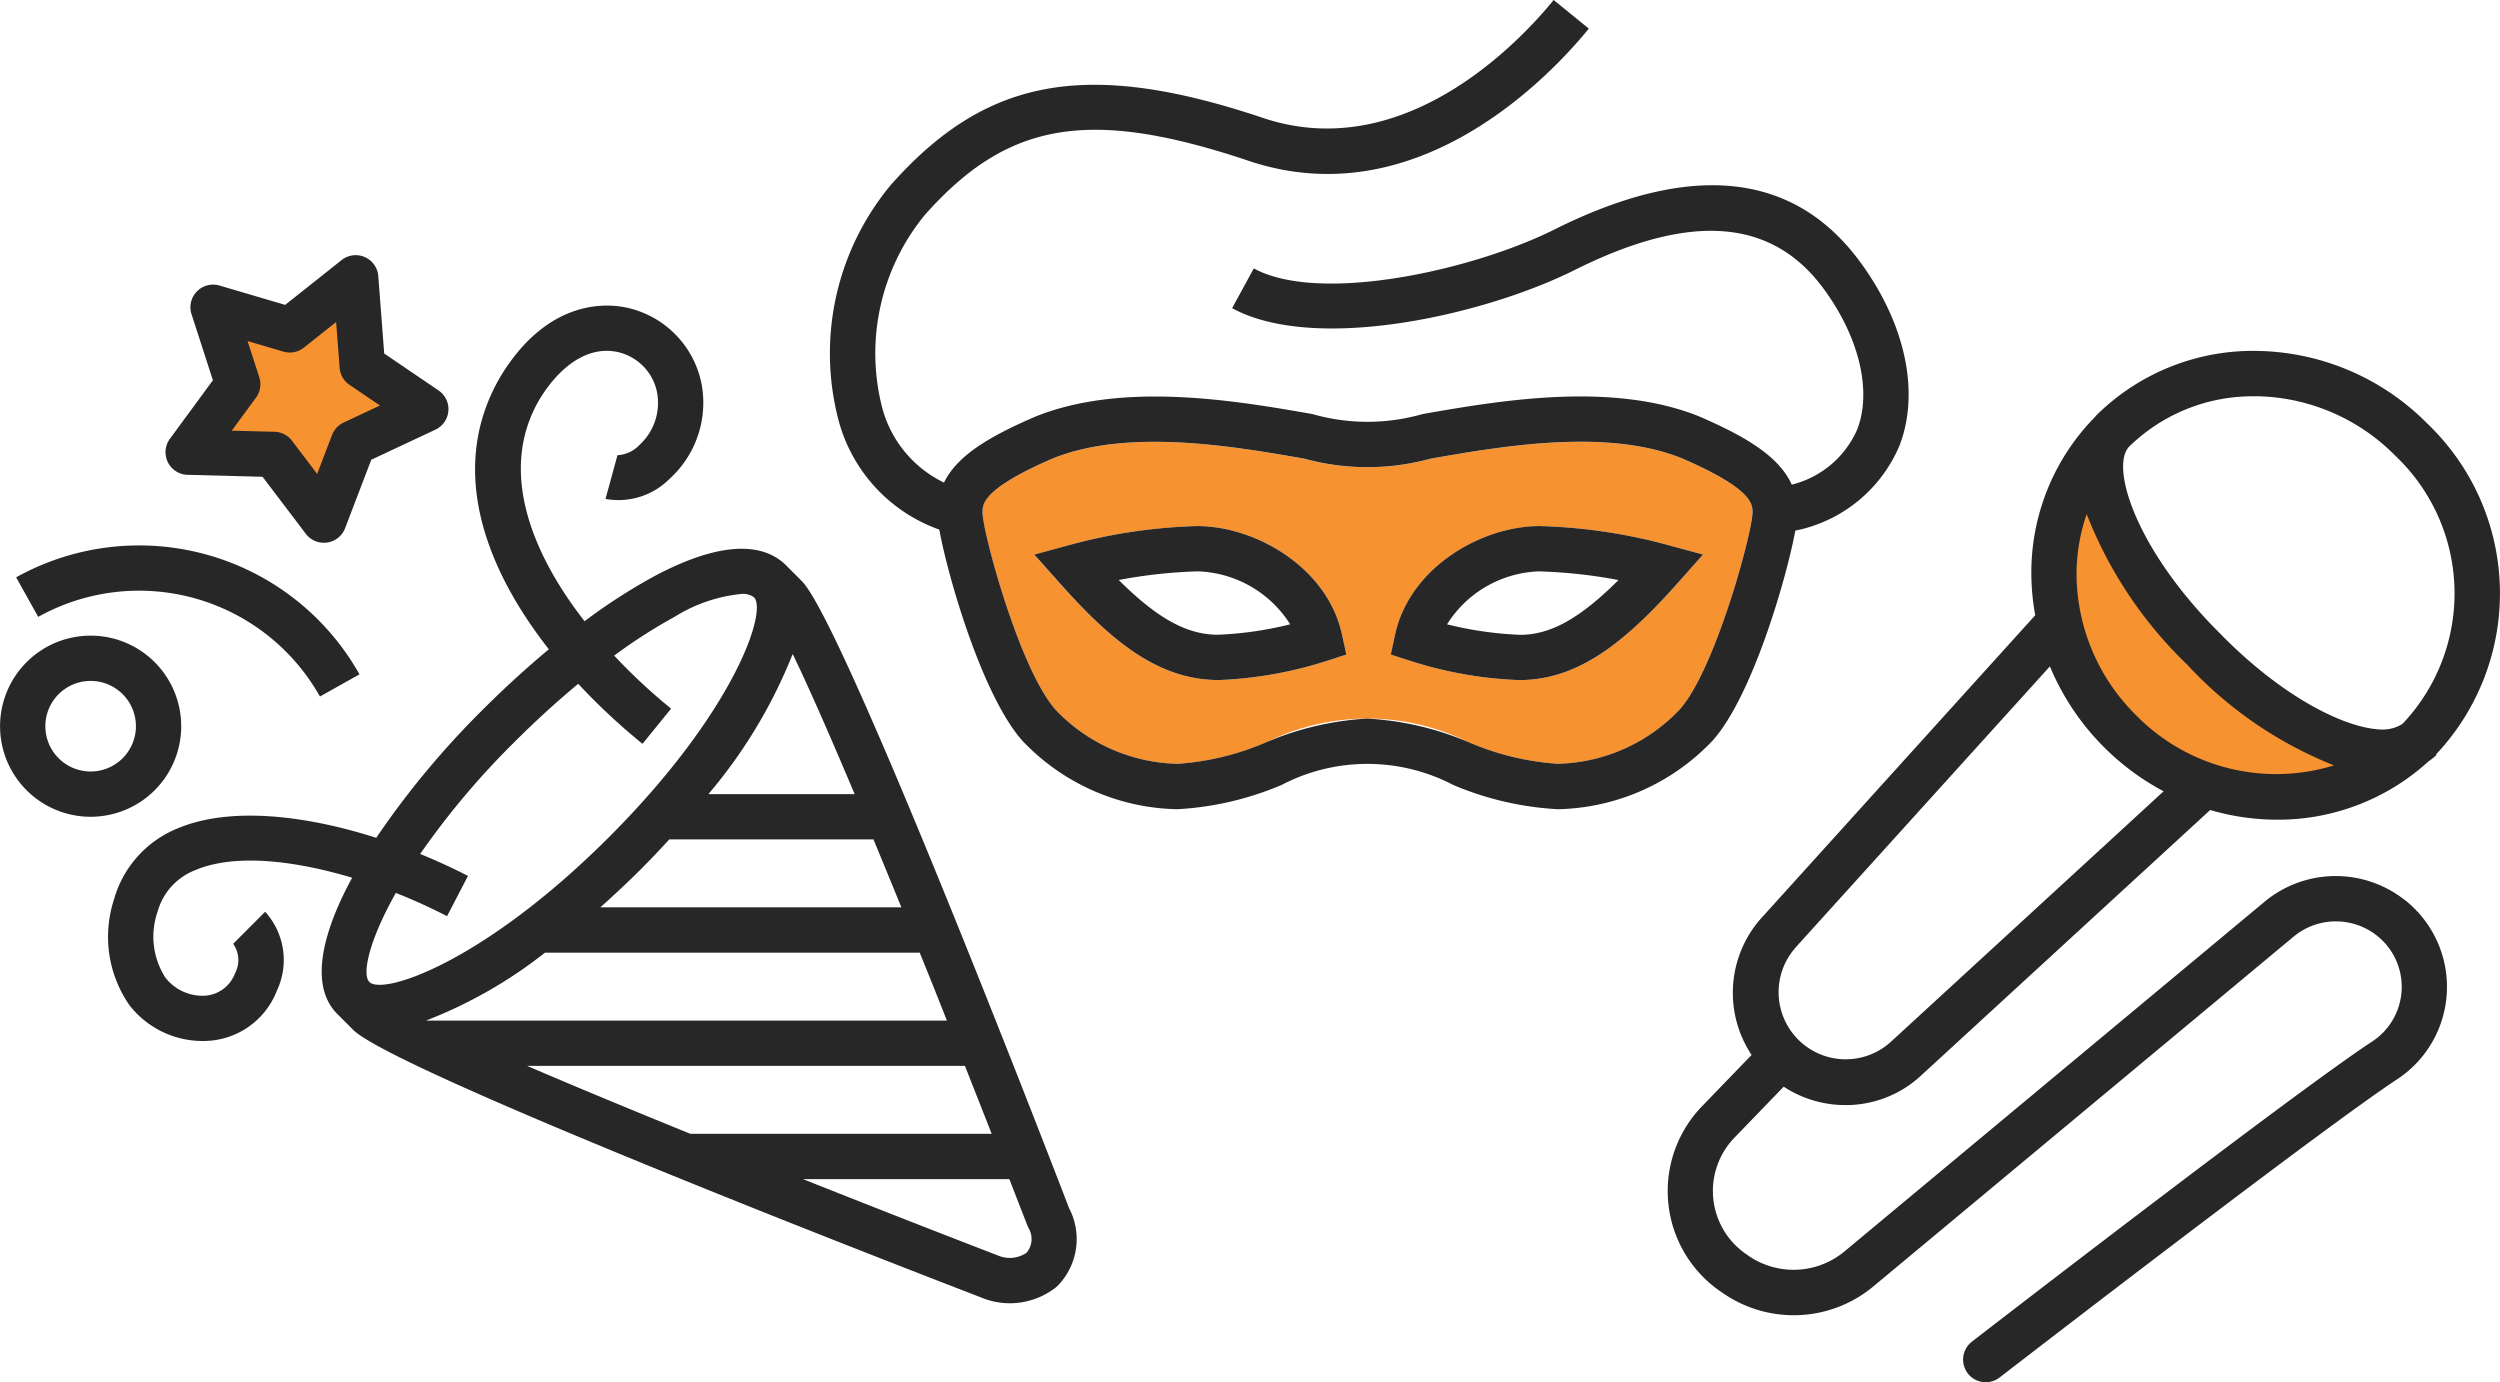
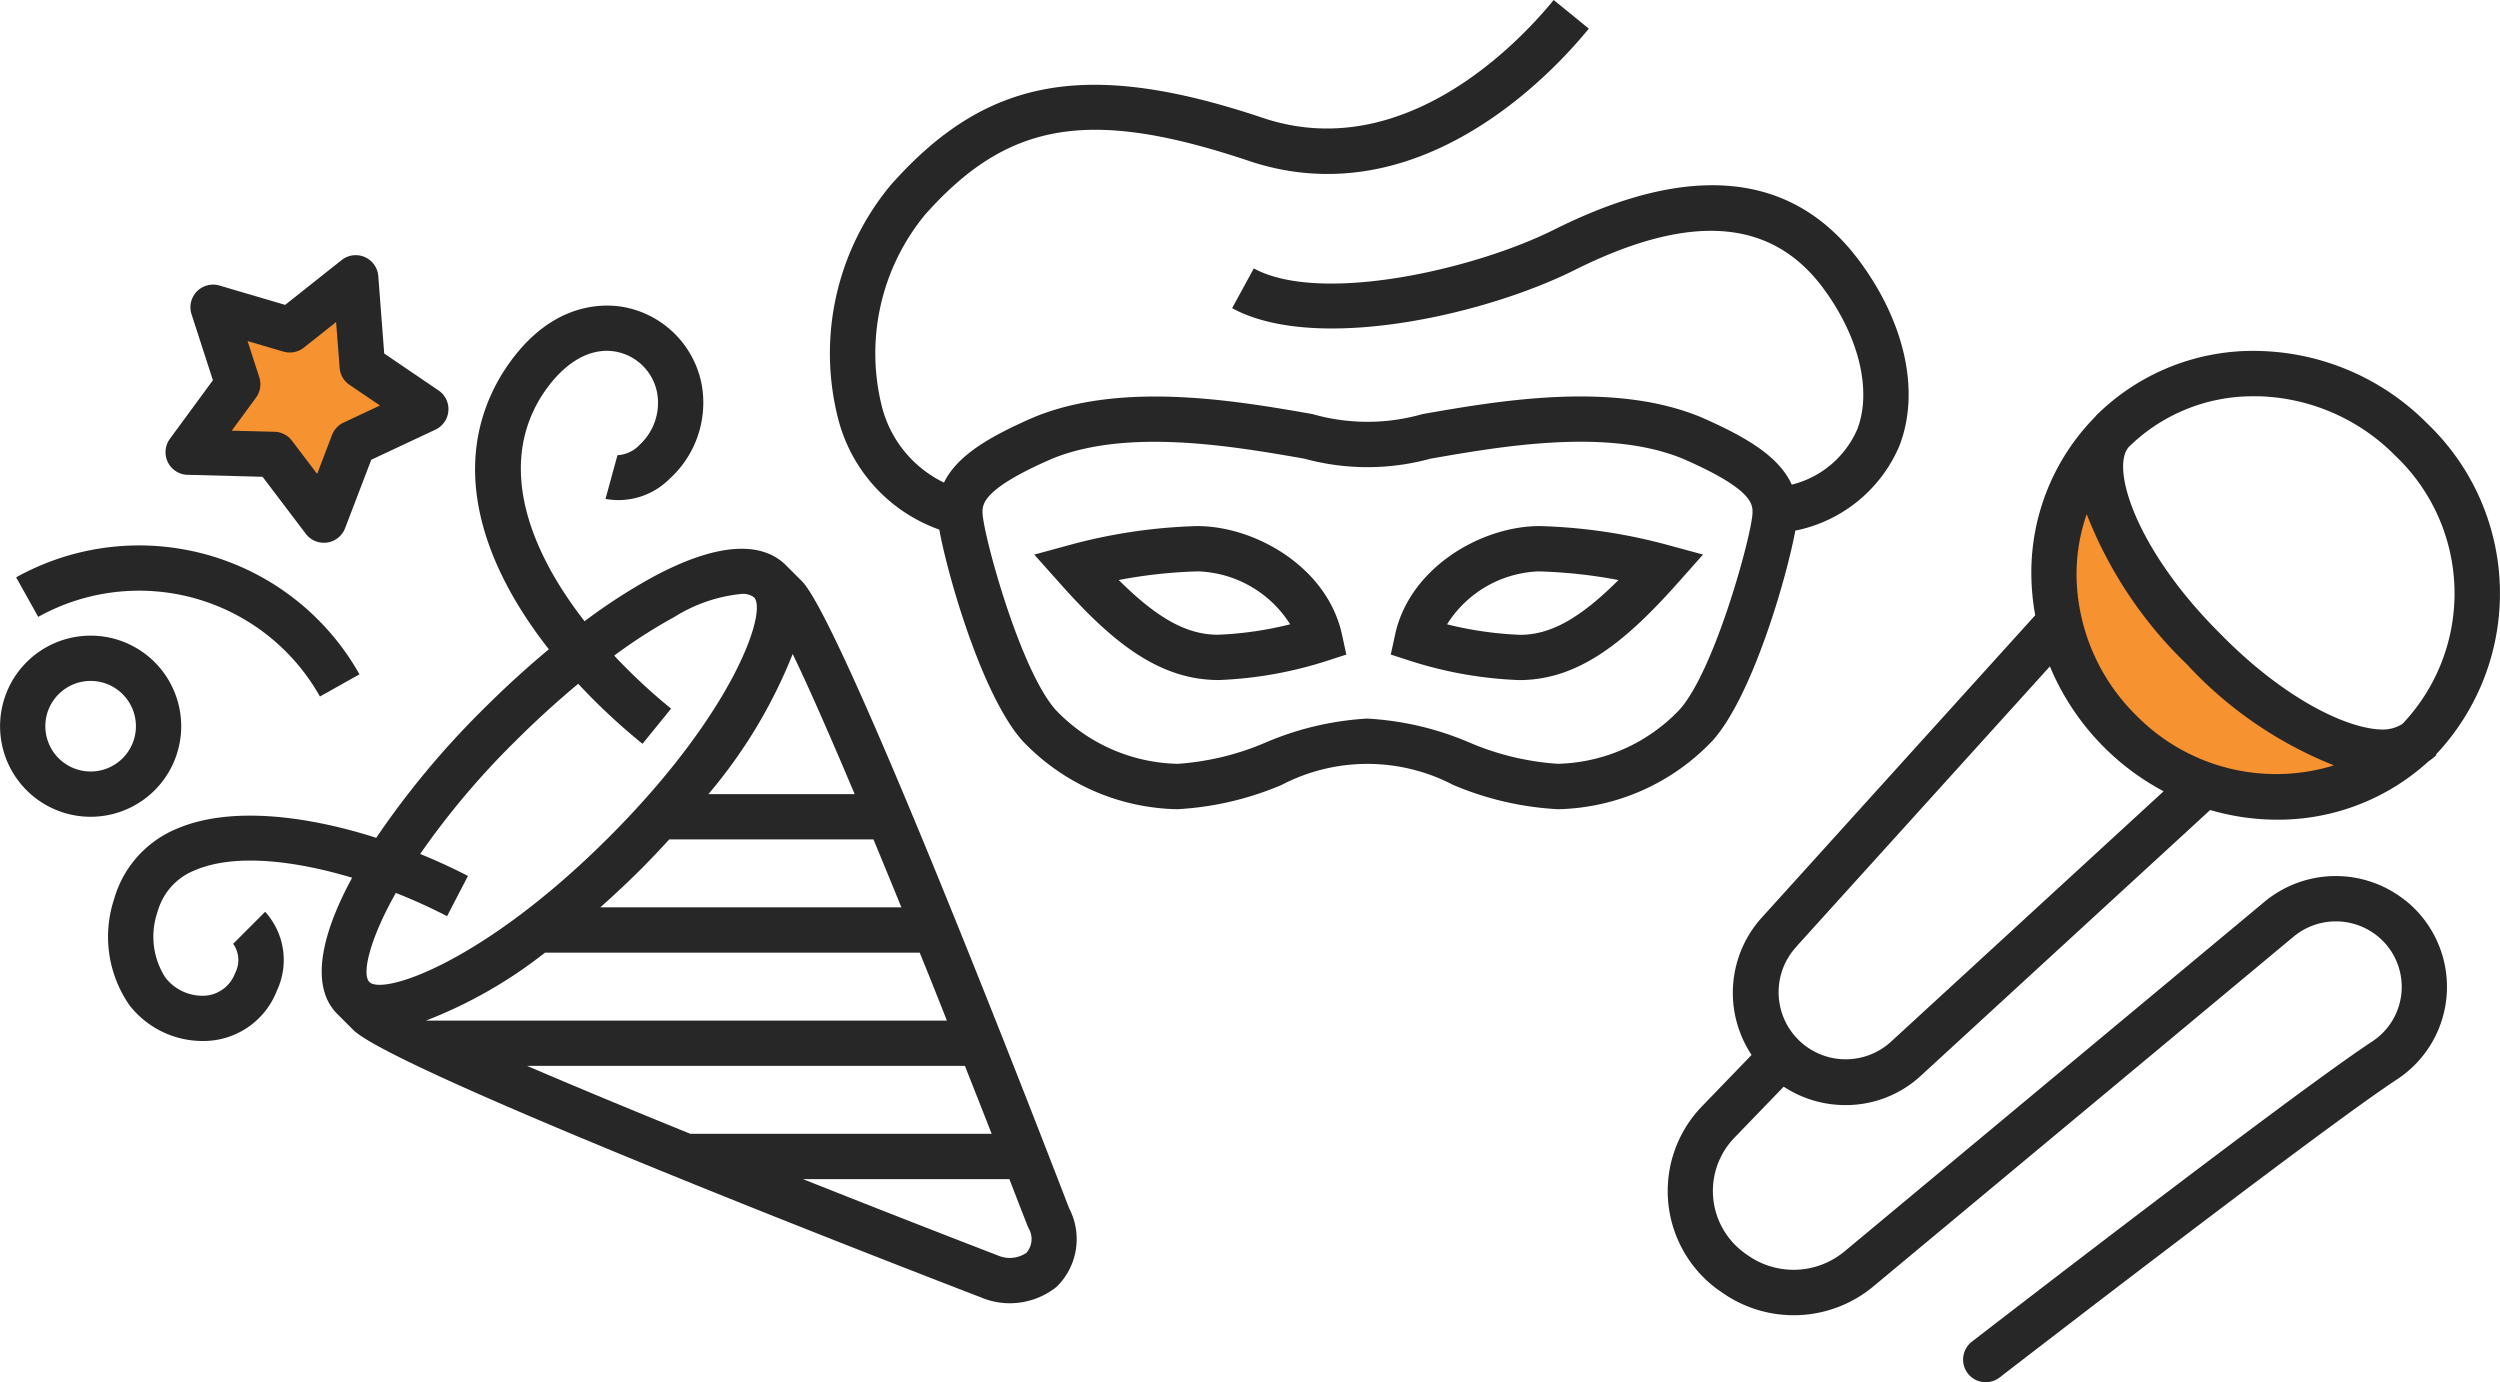
<svg xmlns="http://www.w3.org/2000/svg" width="110.412" height="61.047" viewBox="0 0 110.412 61.047">
  <g id="Group_787" data-name="Group 787" transform="translate(-1917.297 -461.154)">
    <path id="Path_1716" data-name="Path 1716" d="M1922.188,469.486l.813,3.282-1.5,2.008,3.548.642s2.4,2.81,2.286,2.55-.686-2.92.688-3.193a12.6,12.6,0,0,0,3.552-1.891s-2.509-1.927-2.629-2.386-.083-3.883-.083-3.883l-3.471,2.87Z" transform="translate(4.535 5.891)" fill="#f79231" />
    <path id="Path_1717" data-name="Path 1717" d="M1962.175,471.225s4.552,7.938,5.365,8.5,7.909,4.3,7.909,4.3a9.8,9.8,0,0,1-8.7,1.336C1961.832,483.721,1959.425,473.067,1962.175,471.225Z" transform="translate(47.153 10.861)" fill="#f79231" />
    <path id="Path_1718" data-name="Path 1718" d="M1942.2,473.922a.813.813,0,0,0-.559-.148,6.819,6.819,0,0,0-2.947,1.01,23.156,23.156,0,0,0-2.669,1.713,25.747,25.747,0,0,0,2.513,2.342l-1.262,1.553a27.691,27.691,0,0,1-2.839-2.65c-.939.779-1.889,1.646-2.825,2.581a35.126,35.126,0,0,0-4.155,4.934c.734.3,1.445.626,2.11.971l-.923,1.777a24,24,0,0,0-2.263-1.027c-1.2,2.141-1.5,3.6-1.168,3.932.609.609,5.069-.883,10.588-6.4S1942.8,474.531,1942.2,473.922Z" transform="translate(8.398 13.61)" fill="none" />
-     <path id="Path_1719" data-name="Path 1719" d="M1947.837,483.8H1928.5c2.074.892,4.535,1.914,7.21,3h13.311Q1948.428,485.3,1947.837,483.8Z" transform="translate(12.078 24.426)" fill="none" />
    <path id="Path_1720" data-name="Path 1720" d="M1938.806,481.236c-1.1-2.6-2.045-4.758-2.733-6.182a22.276,22.276,0,0,1-3.727,6.182Z" transform="translate(16.23 14.991)" fill="none" />
    <path id="Path_1721" data-name="Path 1721" d="M1931.851,480.3c-.584.584-1.187,1.147-1.8,1.692h13.3c-.424-1.037-.835-2.041-1.235-3H1933.1C1932.691,479.433,1932.277,479.871,1931.851,480.3Z" transform="translate(13.757 19.236)" fill="none" />
    <path id="Path_1722" data-name="Path 1722" d="M1944.269,488.268q-.393-1.023-.8-2.06h-9.114c2.827,1.124,5.751,2.27,8.6,3.369l.027.01a1.305,1.305,0,0,0,1.243-.127.933.933,0,0,0,.1-1.06Z" transform="translate(18.401 27.02)" fill="none" />
    <path id="Path_1723" data-name="Path 1723" d="M1922.223,472.8l1.889.048a1.008,1.008,0,0,1,.771.395l1.112,1.467.657-1.719a1.006,1.006,0,0,1,.509-.549l1.609-.754-1.345-.912a1,1,0,0,1-.437-.75l-.156-2.024-1.426,1.131a1,1,0,0,1-.9.175l-1.584-.466.518,1.6a1,1,0,0,1-.143.9Z" transform="translate(5.313 7.38)" fill="none" />
    <circle id="Ellipse_306" data-name="Ellipse 306" cx="2" cy="2" r="2" transform="translate(1919.297 491.226)" fill="none" />
    <path id="Path_1724" data-name="Path 1724" d="M1948.155,481.4h-16.549a20.339,20.339,0,0,1-5.257,3h23.009Q1948.75,482.87,1948.155,481.4Z" transform="translate(9.762 21.831)" fill="none" />
    <path id="Path_1725" data-name="Path 1725" d="M1972.79,483.177a17.83,17.83,0,0,1-6.5-4.467,18.54,18.54,0,0,1-4.421-6.633,8.076,8.076,0,0,0-.445,2.875,8.815,8.815,0,0,0,2.623,6.007A8.658,8.658,0,0,0,1972.79,483.177Z" transform="translate(47.587 11.781)" fill="none" />
-     <path id="Path_1726" data-name="Path 1726" d="M1973.884,484.3a1.625,1.625,0,0,0,.85-.237c.017-.017.038-.031.054-.048a8.374,8.374,0,0,0-.353-11.81,8.817,8.817,0,0,0-6-2.623c-.077,0-.152,0-.229,0a7.8,7.8,0,0,0-5.558,2.257c-.78.944.368,4.537,4,8.171C1969.523,482.959,1972.352,484.288,1973.884,484.3Z" transform="translate(48.655 9.083)" fill="none" />
    <path id="Path_1727" data-name="Path 1727" d="M1960.059,491.9l12.049-11.068a11.078,11.078,0,0,1-5.022-5.516l-11.2,12.379a2.963,2.963,0,0,0,4.172,4.2Z" transform="translate(40.746 15.272)" fill="none" />
-     <path id="Path_1728" data-name="Path 1728" d="M1946.8,484.765a11.919,11.919,0,0,0,3.912-.954,10.06,10.06,0,0,1,8.931,0,11.923,11.923,0,0,0,3.937.954,7.663,7.663,0,0,0,5.377-2.39c1.571-1.748,3.213-7.809,3.224-8.711,0-.364,0-1.039-3.1-2.382-3.323-1.357-8.017-.534-11.124.008a10.532,10.532,0,0,1-5.564,0c-3.107-.543-7.8-1.364-11.143,0-3.076,1.334-3.076,2.01-3.076,2.374.01.9,1.65,6.965,3.242,8.732A7.654,7.654,0,0,0,1946.8,484.765Zm9.6-5.714c.642-2.958,3.812-4.787,6.379-4.787a23.955,23.955,0,0,1,5.664.836l1.555.422-1.071,1.206c-2.313,2.6-4.4,4.338-7.048,4.338a17.826,17.826,0,0,1-4.807-.848l-.865-.279Zm-14.387-3.951a23.923,23.923,0,0,1,5.635-.836h0c2.594,0,5.761,1.831,6.4,4.787l.193.888-.863.279a17.729,17.729,0,0,1-4.768.846h0c-2.69,0-4.772-1.731-7.085-4.336l-1.071-1.2Z" transform="translate(22.515 10.125)" fill="#f79231" />
    <path id="Path_1729" data-name="Path 1729" d="M1985.3,492.868a4.921,4.921,0,0,0-6.262.114l-18.5,15.4a3.516,3.516,0,0,1-4.309.135,3.251,3.251,0,0,1-.482-.393,3.383,3.383,0,0,1-.052-4.781l2.164-2.241a4.958,4.958,0,0,0,2.725.813,4.88,4.88,0,0,0,3.371-1.332l12.739-11.7a10.557,10.557,0,0,0,2.956.428,9.848,9.848,0,0,0,6.678-2.569,2.848,2.848,0,0,0,.362-.289l-.023-.023a10.371,10.371,0,0,0-.378-14.61,10.805,10.805,0,0,0-7.364-3.209,9.834,9.834,0,0,0-7.271,2.854l0,0c-.017.017-.027.037-.042.054a9.791,9.791,0,0,0-2.81,7.223,10.239,10.239,0,0,0,.166,1.538l-12.014,13.284a4.957,4.957,0,0,0-.513,6.136l-2.176,2.253a5.385,5.385,0,0,0,.087,7.605,5.042,5.042,0,0,0,.746.607,5.494,5.494,0,0,0,6.722-.243l18.517-15.412a2.925,2.925,0,0,1,3.727-.075,2.885,2.885,0,0,1-.229,4.681c-3.492,2.3-17.087,12.8-17.665,13.248a1,1,0,1,0,1.224,1.582c.139-.108,14.111-10.9,17.534-13.155a4.886,4.886,0,0,0,.378-7.923Zm-12.219-20a7.8,7.8,0,0,1,5.558-2.257c.077,0,.152,0,.229,0a8.817,8.817,0,0,1,6,2.623,8.374,8.374,0,0,1,.353,11.81c-.016.017-.037.031-.054.048a1.625,1.625,0,0,1-.85.237c-1.532-.008-4.361-1.336-7.237-4.292C1973.451,477.409,1972.3,473.815,1973.083,472.871Zm-1.842,2.943a18.54,18.54,0,0,0,4.421,6.633,17.83,17.83,0,0,0,6.5,4.467,8.658,8.658,0,0,1-8.742-2.218,8.815,8.815,0,0,1-2.623-6.007A8.076,8.076,0,0,1,1971.242,475.814Zm-12.824,19.108,11.2-12.379a11.078,11.078,0,0,0,5.022,5.516l-12.049,11.068a2.963,2.963,0,0,1-4.172-4.2Z" transform="translate(38.215 8.045)" fill="#272727" />
    <path id="Path_1730" data-name="Path 1730" d="M1950.225,479.816l-.7-.7c-.784-.784-2.438-1.33-5.87.513a25.26,25.26,0,0,0-3.026,1.958c-2.438-3.128-3.8-6.776-1.964-9.84.95-1.534,2.168-2.284,3.351-2.064a2.279,2.279,0,0,1,1.812,1.785,2.514,2.514,0,0,1-.746,2.307,1.456,1.456,0,0,1-1,.48l-.528,1.931a3.189,3.189,0,0,0,2.823-.881,4.54,4.54,0,0,0,1.426-4.165,4.3,4.3,0,0,0-3.415-3.423c-.96-.179-3.421-.254-5.427,2.989-2.374,3.955-.85,8.374,2.091,12.12-.981.817-1.97,1.719-2.941,2.69a38.019,38.019,0,0,0-4.683,5.637c-3.145-1.006-6.47-1.388-8.771-.416a4.778,4.778,0,0,0-2.808,3.13,5.3,5.3,0,0,0,.682,4.681,4.094,4.094,0,0,0,3.286,1.578,3.474,3.474,0,0,0,3.226-2.228,3.173,3.173,0,0,0-.52-3.479l-1.413,1.415a1.242,1.242,0,0,1,.083,1.3,1.522,1.522,0,0,1-1.376.994,2.079,2.079,0,0,1-1.7-.8,3.347,3.347,0,0,1-.343-2.918,2.754,2.754,0,0,1,1.665-1.831c1.731-.734,4.356-.434,6.925.337-1.4,2.573-1.85,4.822-.655,6.017l.7.7c1.758,1.758,23.385,10.145,27.739,11.822a3.267,3.267,0,0,0,1.264.254,3.309,3.309,0,0,0,2.02-.69l.1-.091a2.949,2.949,0,0,0,.495-3.421C1960.308,503.041,1951.977,481.568,1950.225,479.816Zm4.4,14.408h-13.3c.611-.544,1.214-1.108,1.8-1.692.426-.428.84-.867,1.247-1.309h9.017C1953.785,492.183,1954.2,493.187,1954.621,494.224Zm-4.8-11.182c.688,1.424,1.636,3.577,2.733,6.182h-6.46A22.276,22.276,0,0,0,1949.818,483.042Zm-18.7,14.477c-.329-.328-.035-1.792,1.168-3.932a24,24,0,0,1,2.263,1.027l.923-1.777c-.665-.345-1.376-.671-2.11-.971a35.126,35.126,0,0,1,4.155-4.934c.935-.935,1.885-1.8,2.825-2.581a27.691,27.691,0,0,0,2.839,2.65l1.262-1.553a25.747,25.747,0,0,1-2.513-2.342,23.156,23.156,0,0,1,2.669-1.713,6.819,6.819,0,0,1,2.947-1.01.813.813,0,0,1,.559.148c.607.609-.884,5.071-6.4,10.588S1931.73,498.127,1931.122,497.518Zm2.5,1.706a20.339,20.339,0,0,0,5.257-3h16.549q.6,1.472,1.2,3h-23.009Zm4.463,2h19.34q.589,1.493,1.181,3H1945.3C1942.624,503.138,1940.163,502.116,1938.089,501.224Zm22.059,8.254a1.305,1.305,0,0,1-1.243.127l-.027-.01c-2.852-1.1-5.776-2.245-8.6-3.369h9.114q.4,1.035.8,2.06l.063.133A.933.933,0,0,1,1960.148,509.478Z" transform="translate(2.485 7.003)" fill="#272727" />
    <path id="Path_1731" data-name="Path 1731" d="M1925.3,478.661a4,4,0,1,0-4,4A4,4,0,0,0,1925.3,478.661Zm-4,2a2,2,0,1,1,2-2A2,2,0,0,1,1921.3,480.661Z" transform="translate(0 14.566)" fill="#272727" />
    <path id="Path_1732" data-name="Path 1732" d="M1921.783,476.276l3.322.087,1.91,2.519a1,1,0,0,0,.8.395.806.806,0,0,0,.141-.01,1,1,0,0,0,.794-.632l1.156-3.024,2.835-1.33a1,1,0,0,0,.137-1.731l-2.4-1.63-.262-3.421a1,1,0,0,0-1.619-.707l-2.494,1.979-2.9-.854a1,1,0,0,0-1.235,1.266l.944,2.916-1.9,2.588a1,1,0,0,0,.779,1.59Zm3.178-4.307-.518-1.6,1.584.466a1,1,0,0,0,.9-.175l1.426-1.131.156,2.024a1,1,0,0,0,.437.75l1.345.912-1.609.754a1.006,1.006,0,0,0-.509.549l-.657,1.719-1.112-1.467a1.008,1.008,0,0,0-.771-.395l-1.889-.048,1.071-1.459A1,1,0,0,0,1924.961,471.97Z" transform="translate(3.788 5.848)" fill="#272727" />
    <path id="Path_1733" data-name="Path 1733" d="M1931.057,479.417l1.746-.979a11.166,11.166,0,0,0-15.163-4.284l.975,1.746A9.162,9.162,0,0,1,1931.057,479.417Z" transform="translate(0.37 12.498)" fill="#272727" />
    <path id="Path_1734" data-name="Path 1734" d="M1947.428,479.132h0a17.729,17.729,0,0,0,4.768-.846l.863-.279-.193-.888c-.642-2.956-3.81-4.787-6.4-4.787h0a23.923,23.923,0,0,0-5.635.836l-1.555.424,1.071,1.2C1942.656,477.4,1944.739,479.132,1947.428,479.132Zm-.937-4.8a5.016,5.016,0,0,1,4.087,2.338,15.722,15.722,0,0,1-3.187.461c-1.362,0-2.658-.7-4.384-2.417A21.754,21.754,0,0,1,1946.491,474.333Z" transform="translate(23.699 12.056)" fill="#272727" />
    <path id="Path_1735" data-name="Path 1735" d="M1952.521,479.134c2.65,0,4.735-1.734,7.048-4.338l1.071-1.206-1.555-.422a23.955,23.955,0,0,0-5.664-.836c-2.567,0-5.737,1.829-6.379,4.787l-.193.888.865.279A17.826,17.826,0,0,0,1952.521,479.134Zm.871-4.8a21.907,21.907,0,0,1,3.513.382c-1.725,1.721-3.016,2.417-4.344,2.419a15.935,15.935,0,0,1-3.226-.464A4.994,4.994,0,0,1,1953.392,474.333Z" transform="translate(31.871 12.056)" fill="#272727" />
    <path id="Path_1736" data-name="Path 1736" d="M1980.493,472.8c-2.914-4.041-7.477-4.552-13.56-1.509-3.577,1.79-10.359,3.309-13.275,1.717l-.958,1.756c3.671,2,11.143.308,15.127-1.684,5.146-2.573,8.759-2.282,11.045.892,1.538,2.12,2.087,4.477,1.434,6.152a4.271,4.271,0,0,1-2.889,2.434c-.561-1.241-2-2.106-4.057-3-3.876-1.582-8.91-.7-12.244-.118a8.831,8.831,0,0,1-4.874,0c-3.332-.582-8.368-1.461-12.263.127-1.993.863-3.417,1.7-4.005,2.9a5.131,5.131,0,0,1-2.72-3.276,9.636,9.636,0,0,1,1.873-8.541c3.662-4.132,7.256-4.741,14.227-2.419,7.516,2.584,13.46-3.8,15.1-5.813l-1.552-1.264c-1.436,1.765-6.612,7.35-12.91,5.184-7.721-2.573-12.157-1.765-16.364,2.983a11.627,11.627,0,0,0-2.295,10.449,7.046,7.046,0,0,0,4.435,4.774c.387,2.122,1.919,7.379,3.681,9.337a9.67,9.67,0,0,0,6.826,3.012,13.637,13.637,0,0,0,4.612-1.073,8.187,8.187,0,0,1,7.576,0,13.664,13.664,0,0,0,4.637,1.073h0a9.679,9.679,0,0,0,6.822-3.032c1.736-1.929,3.255-7.125,3.652-9.272a6.35,6.35,0,0,0,4.593-3.735C1983.08,478.516,1982.453,475.506,1980.493,472.8Zm-21.814,20.089a13.32,13.32,0,0,0-4.467,1.045,11.919,11.919,0,0,1-3.912.954,7.654,7.654,0,0,1-5.381-2.37c-1.592-1.767-3.232-7.83-3.242-8.732,0-.364,0-1.039,3.076-2.374,3.342-1.364,8.035-.543,11.143,0a10.532,10.532,0,0,0,5.564,0c3.107-.543,7.8-1.366,11.124-.008,3.1,1.343,3.1,2.018,3.1,2.382-.01.9-1.652,6.963-3.224,8.711a7.663,7.663,0,0,1-5.377,2.39,11.923,11.923,0,0,1-3.937-.954A13.294,13.294,0,0,0,1958.679,492.891Z" transform="translate(19.013 0)" fill="#272727" />
  </g>
</svg>